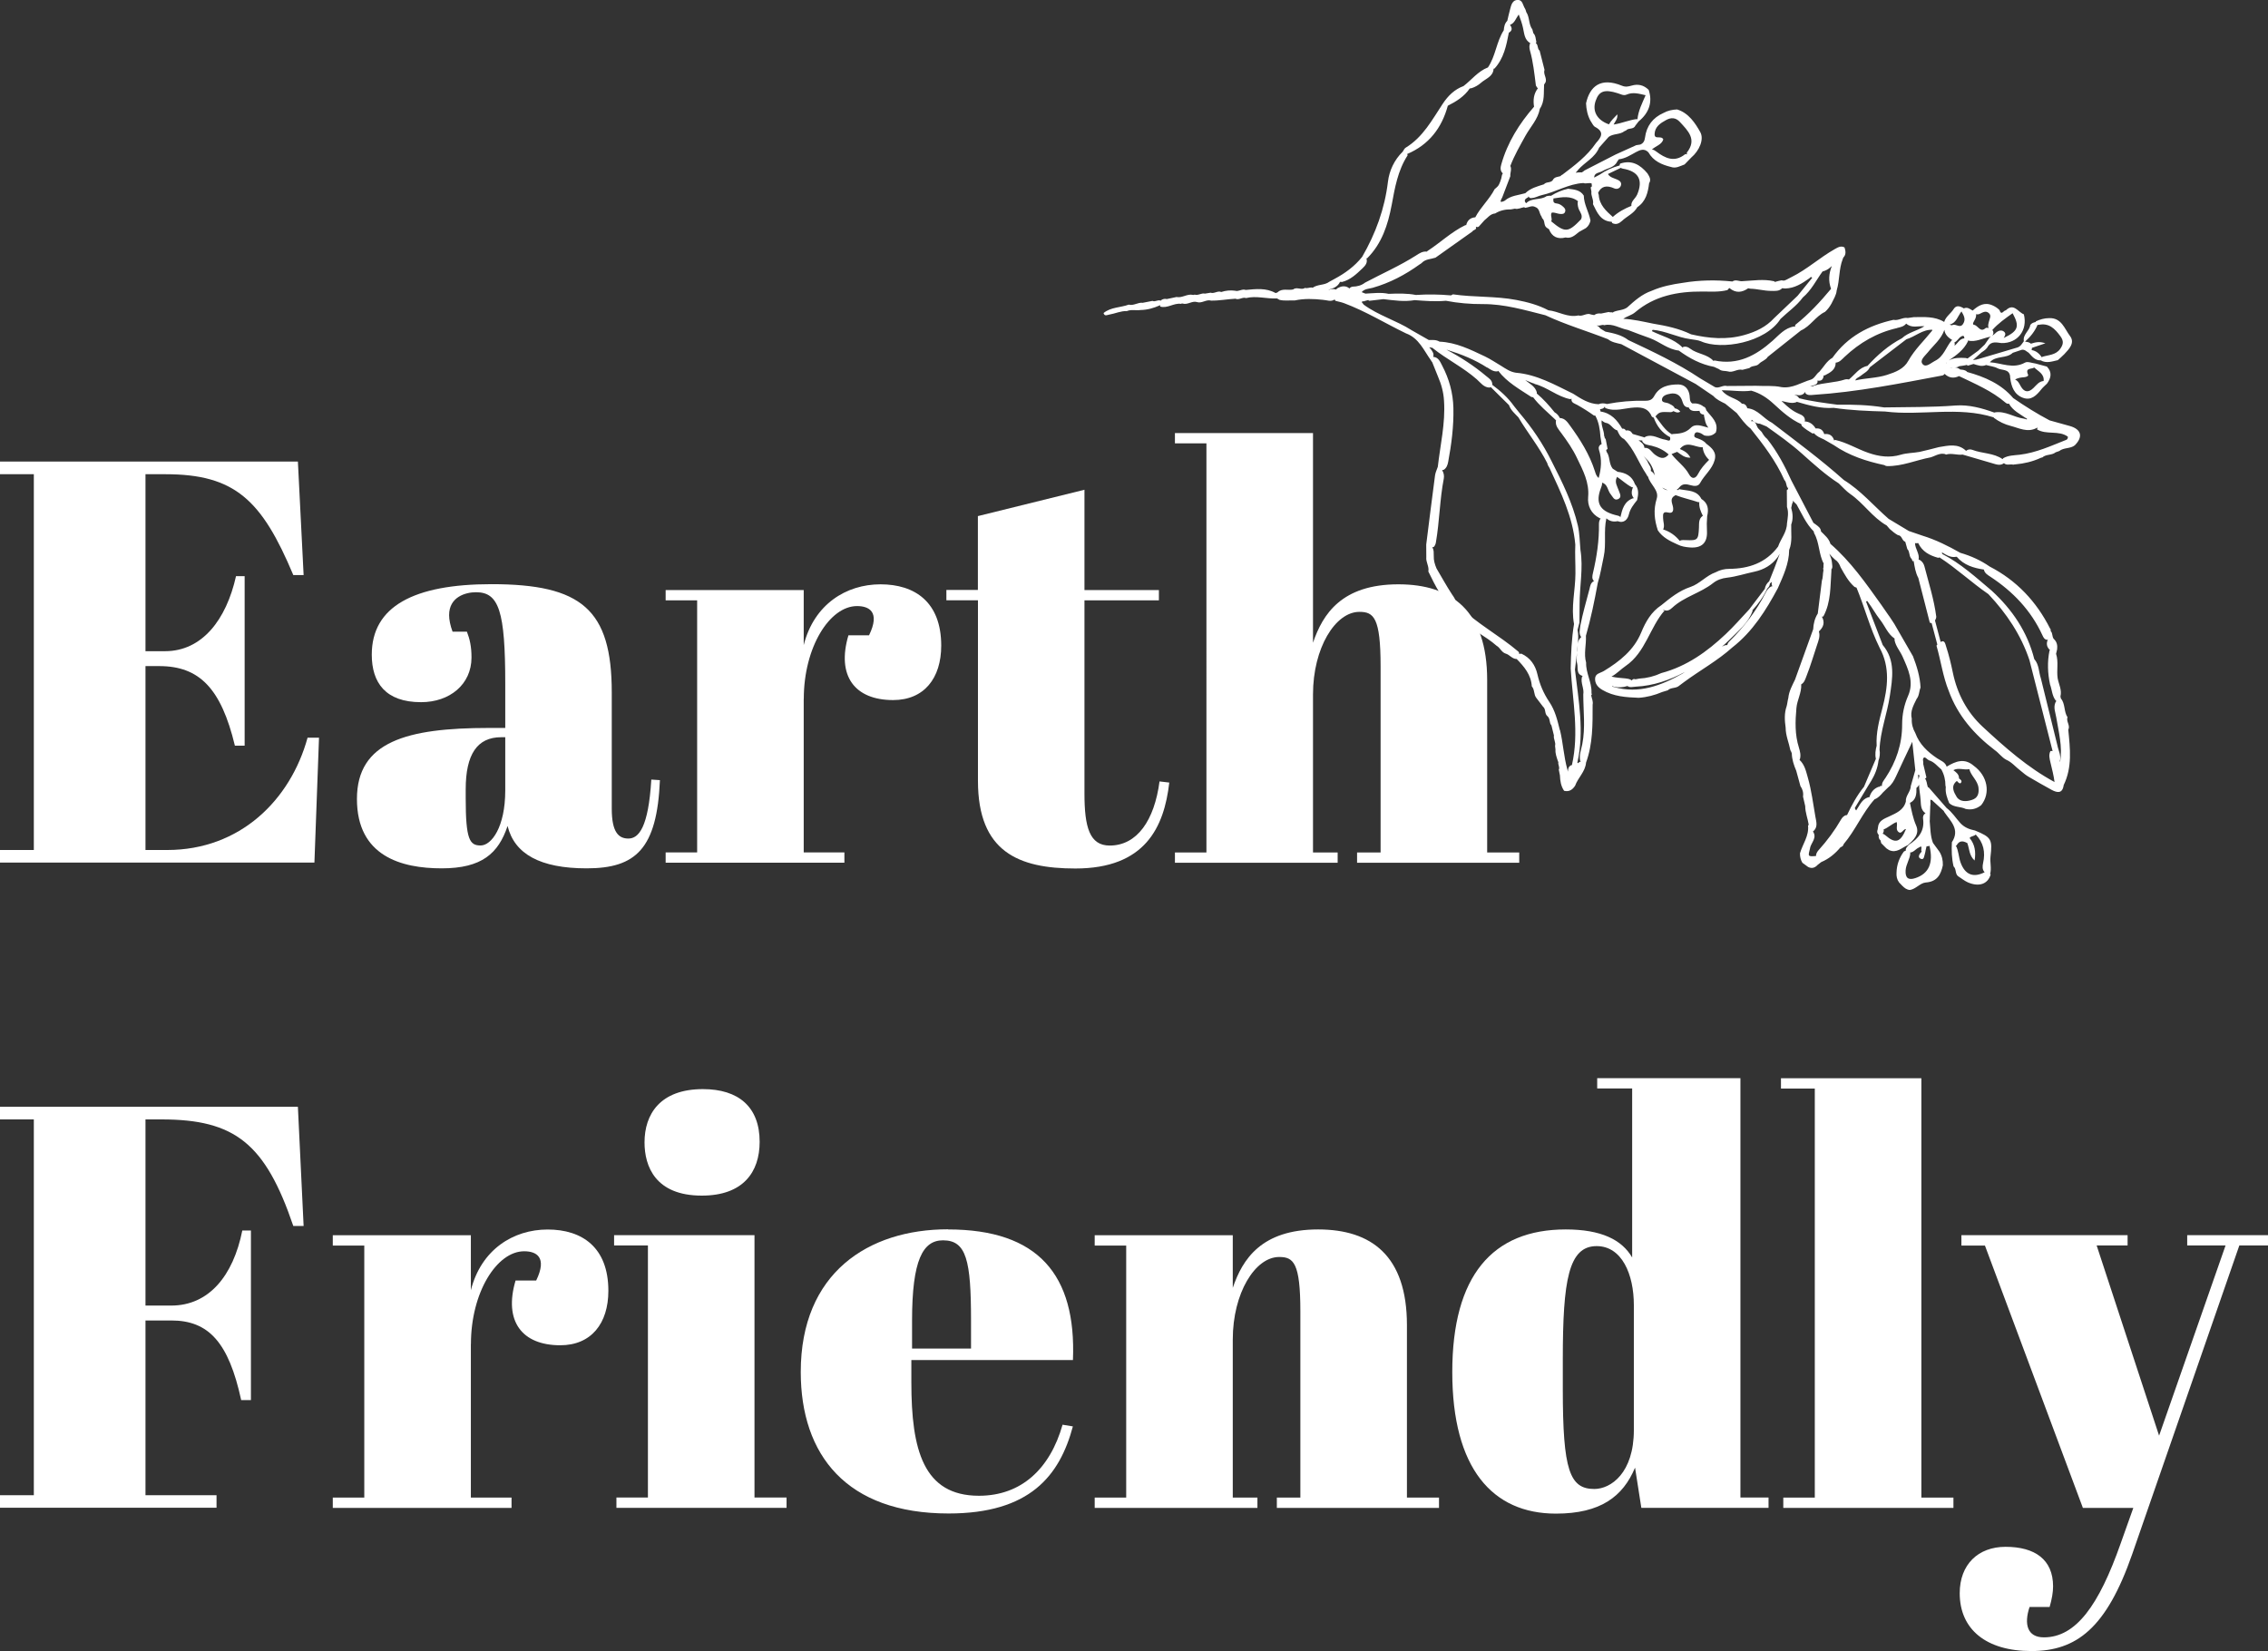
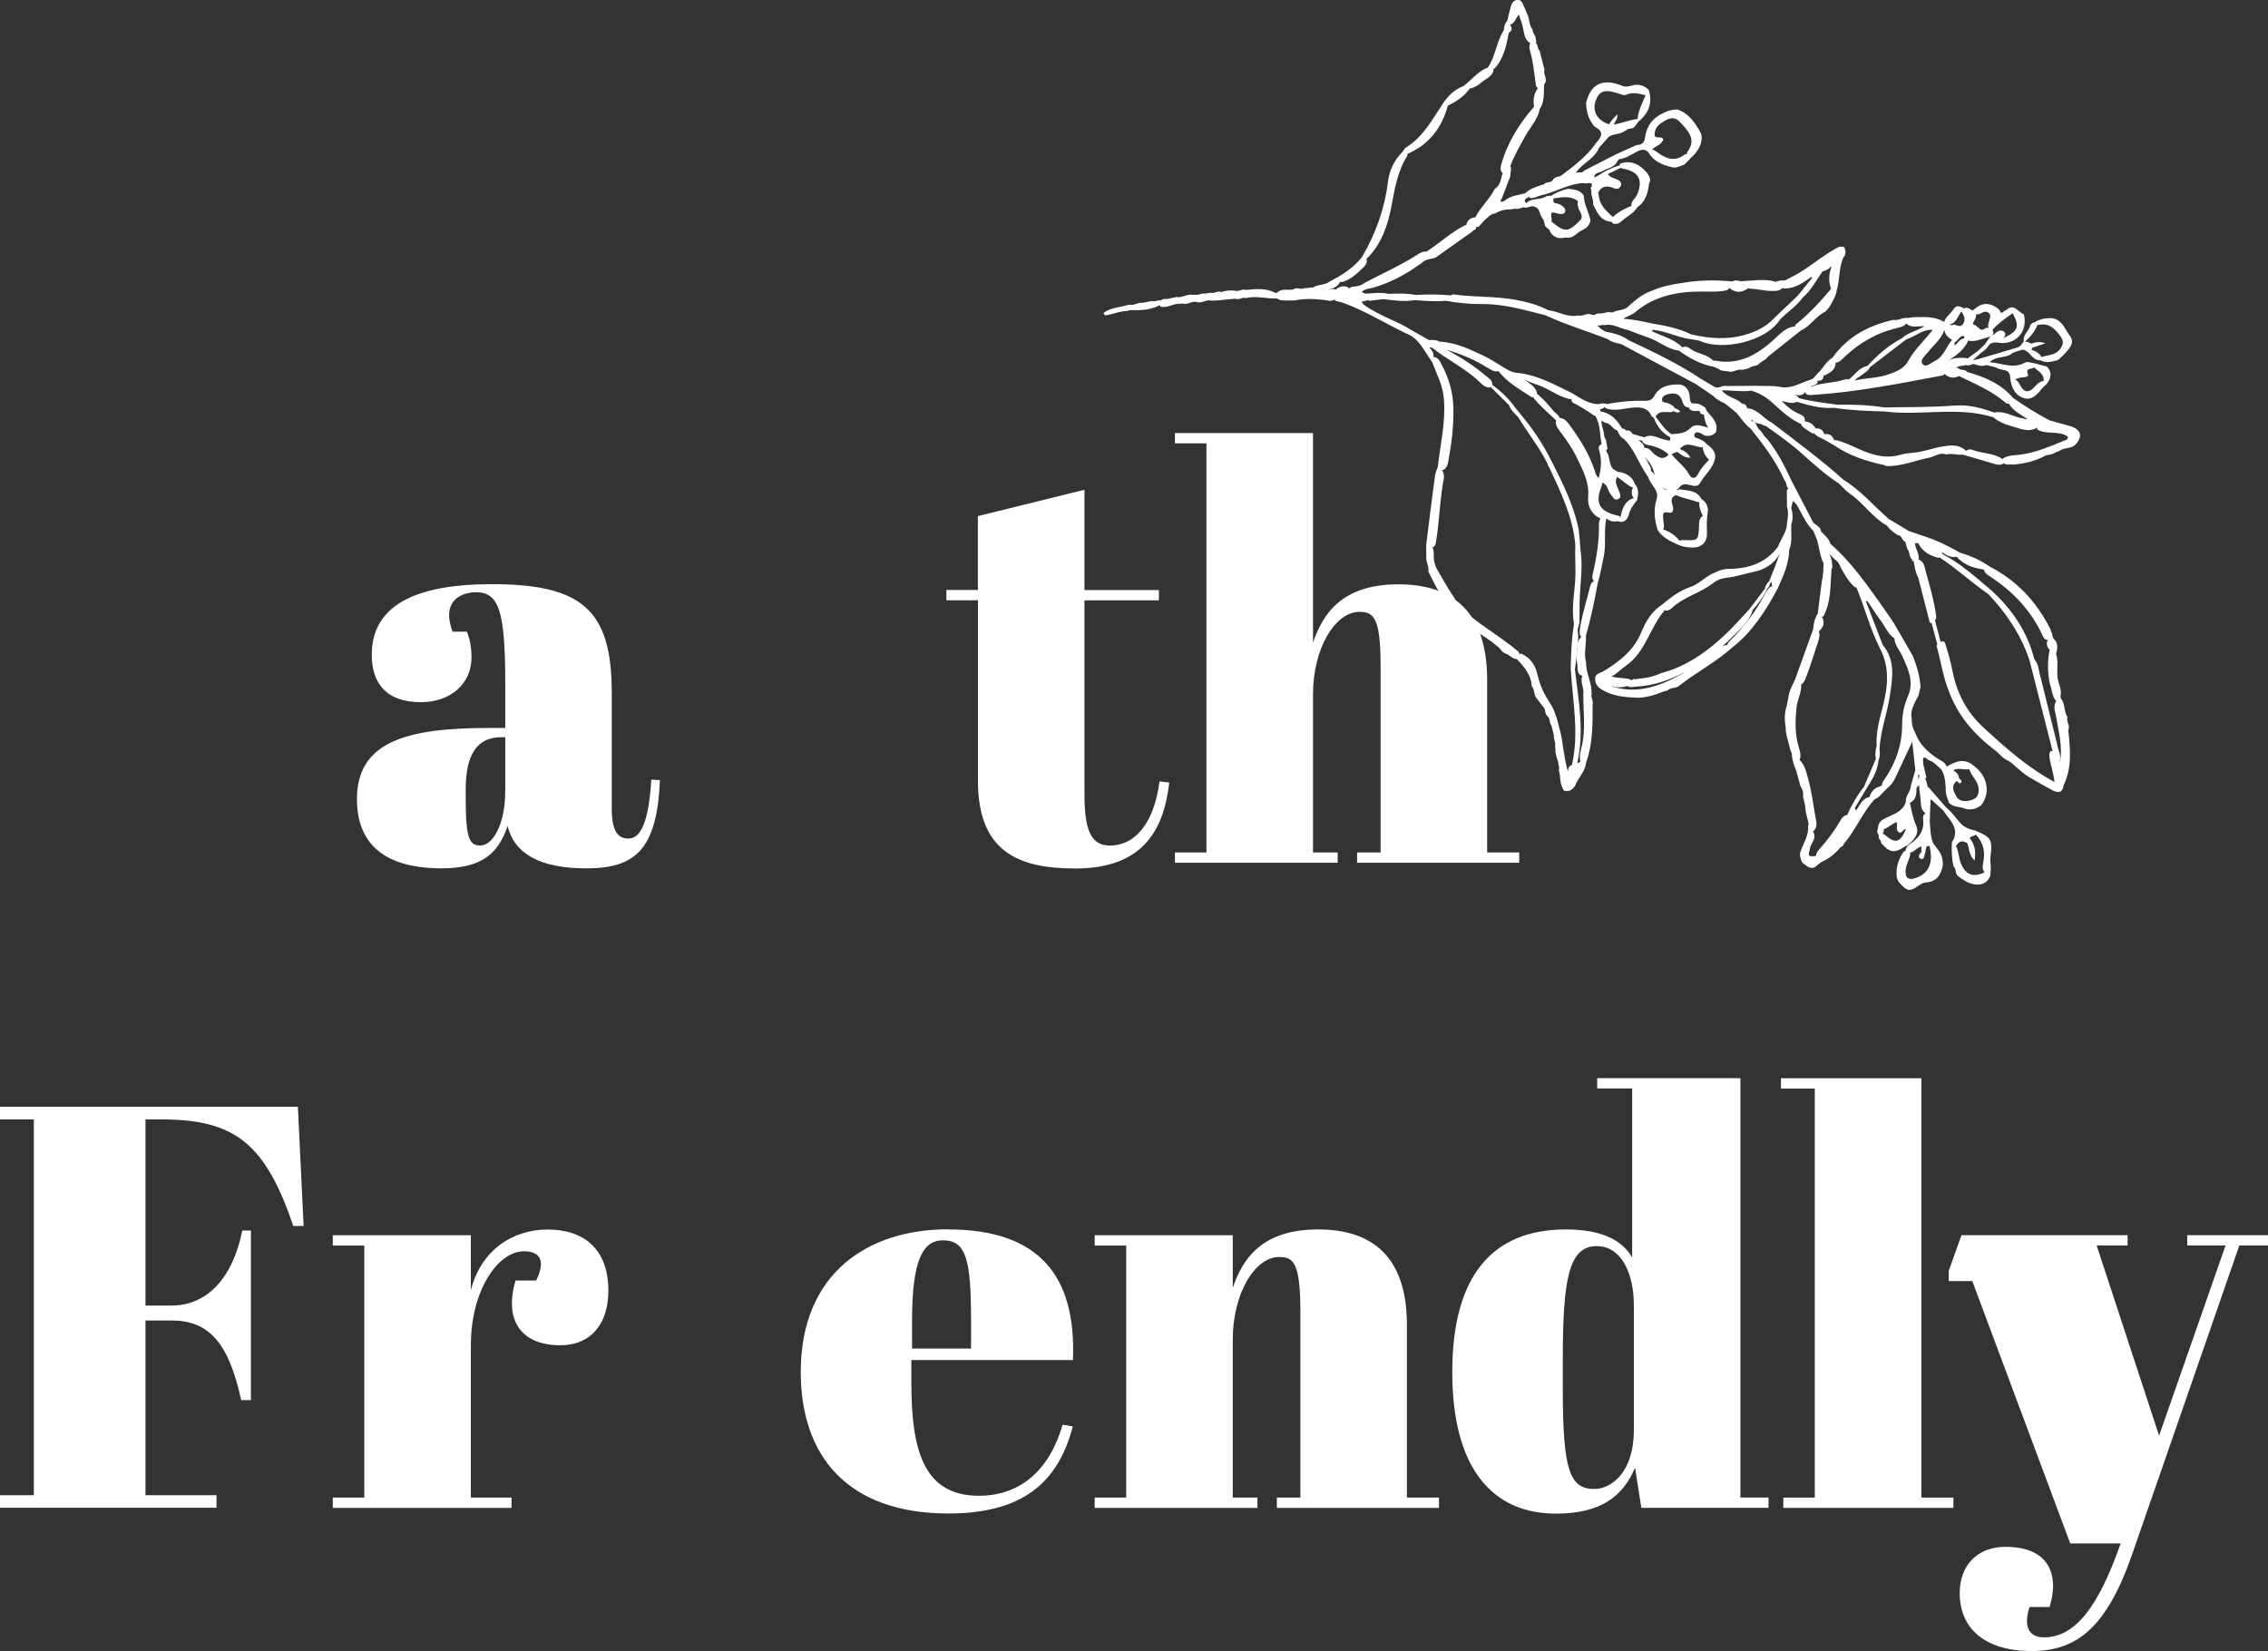
<svg xmlns="http://www.w3.org/2000/svg" id="_レイヤー_2" data-name="レイヤー 2" width="321.13" height="233.79" viewBox="0 0 321.13 233.79">
  <rect x="0" y="0" width="321.13" height="233.79" fill="#333333" stroke="none" />
  <defs>
    <style>
      .cls-1 {
        fill: #fff;
      }
    </style>
  </defs>
  <g id="_レイヤー_1-2" data-name="レイヤー 1">
    <g>
      <g>
-         <path class="cls-1" d="M42.18,65.37l.81,16.06h-1.46c-4.46-10.63-8.27-14.28-18.09-14.28h-2.84v25.06h2.76c5.27,0,8.68-4.46,10.06-10.63h1.22v24.01h-1.38c-1.95-8.11-5.03-11.27-10.71-11.27h-1.95v26.04h3.08c10.3,0,17.44-7.06,19.87-15.9h1.62l-.65,17.68H0v-1.78H4.79v-53.21H0v-1.79H42.18Z" />
        <path class="cls-1" d="M71.54,103.09v-6.25c0-10.3-.89-12.98-4.14-12.98-1.46,0-3.81,.65-3.81,3.24,0,.65,.16,1.46,.49,2.35h2.03c.41,1.05,.65,2.11,.65,3.65,0,3.81-3.08,6.33-7.14,6.33-5.03,0-6.98-2.76-6.98-6.73,0-6.81,5.92-9.98,16.95-9.98,12.74,0,17.03,3.57,17.03,15.33v16.47c0,3.33,.97,4.22,2.35,4.22,1.46,0,2.84-1.54,3.25-8.35l1.22,.08c-.41,9.73-3.41,12.49-10.38,12.49-6.57,0-10.22-2.03-11.19-6-1.3,3.89-3.65,6-9.33,6s-12-1.7-12-9.82,7.06-10.06,18.66-10.06h2.35Zm0,8.84v-7.54h-.57c-3.41,0-5.03,2.43-5.03,7.38v1.3c0,5.84,.57,6.65,2.11,6.65s3.49-2.6,3.49-7.79Z" />
-         <path class="cls-1" d="M113.8,98.96v21.74h5.76v1.46h-25.31v-1.46h4.46v-35.69h-4.46v-1.46h19.55v7.79c1.46-5.76,6-8.6,10.87-8.6s8.6,2.51,8.6,8.68c0,4.62-2.43,7.71-6.81,7.71-5.43,0-8.03-3.41-6.33-9.17h2.92c1.62-3.33,0-4.14-1.7-4.14-3.89,0-7.54,5.84-7.54,13.14Z" />
        <path class="cls-1" d="M138.46,85h-4.46v-1.46h4.46v-10.46l15.09-3.73v14.2h10.54v1.46h-10.54v27.34c0,4.79,.73,7.38,3.57,7.38,3.89,0,6.33-3.57,7.06-9.08l1.38,.16c-.73,6.33-3.41,12.17-13.3,12.17-8.03,0-13.79-2.35-13.79-12.41v-25.55Z" />
        <path class="cls-1" d="M185.91,61.32v29.69c1.38-4.06,4.06-8.27,12.09-8.27,7.54,0,12.57,3.73,12.57,13.55v24.42h4.54v1.46h-22.96v-1.46h3.33v-26.36c0-6.9-.97-7.71-3-7.71-3.41,0-6.57,5.11-6.57,11.68v22.39h3.49v1.46h-23.04v-1.46h4.46V62.78h-4.46v-1.46h19.55Z" />
        <path class="cls-1" d="M42.18,156.73l.81,16.87h-1.46c-3.97-11.68-8.27-15.09-18.66-15.09h-2.27v26.36h3.65c5.27,0,8.76-4.14,10.06-10.63h1.22v24.01h-1.38c-1.78-8.19-4.62-11.27-9.9-11.27h-3.65v24.74h10.06v1.78H0v-1.78H4.79v-53.21H0v-1.79H42.18Z" />
        <path class="cls-1" d="M66.67,190.32v21.74h5.76v1.46h-25.31v-1.46h4.46v-35.69h-4.46v-1.46h19.55v7.79c1.46-5.76,6-8.6,10.87-8.6s8.6,2.51,8.6,8.68c0,4.62-2.43,7.71-6.81,7.71-5.43,0-8.03-3.41-6.33-9.17h2.92c1.62-3.33,0-4.14-1.7-4.14-3.89,0-7.54,5.84-7.54,13.14Z" />
-         <path class="cls-1" d="M106.83,174.9v37.15h4.54v1.46h-24.09v-1.46h4.46v-35.69h-4.79v-1.46h19.87Zm-7.3-20.68c5.03,0,8.03,2.51,8.03,7.46,0,4.3-2.35,7.62-8.19,7.62-6.57,0-8.11-4.14-8.11-7.54,0-3.97,2.19-7.54,8.27-7.54Z" />
        <path class="cls-1" d="M134.24,174.09c12.74,0,18.17,6.41,17.68,18.49h-22.88v3.16c0,9.57,1.7,16.06,9.57,16.06,6,0,10.06-3.81,11.84-10.06l1.46,.24c-1.87,6.98-6.08,12.33-17.6,12.33-14.44,0-20.93-8.27-20.93-20.04,0-14.03,9.57-20.2,20.85-20.2Zm3.25,16.87v-3.97c0-8.52-.65-11.36-3.97-11.36-2.84,0-4.38,2.76-4.38,11.36v3.97h8.36Z" />
        <path class="cls-1" d="M174.55,174.9v7.46c1.38-4.06,4.06-8.27,12.09-8.27,7.54,0,12.57,3.73,12.57,13.55v24.42h4.54v1.46h-22.96v-1.46h3.33v-26.36c0-6.9-.97-7.71-3-7.71-3.41,0-6.57,5.11-6.57,11.68v22.39h3.49v1.46h-23.04v-1.46h4.46v-35.69h-4.46v-1.46h19.55Z" />
        <path class="cls-1" d="M231.5,207.84c-1.7,4.06-4.87,6.49-11.19,6.49-9,0-14.68-6.41-14.68-20.04s5.68-20.2,16.06-20.2c5.03,0,7.95,1.46,9.41,3.97v-23.93h-4.95v-1.46h20.28v59.38h3.98v1.46h-18.01l-.89-5.68Zm-.16-5.35v-17.68c0-4.38-1.7-8.36-5.27-8.36-3.97,0-4.79,4.79-4.79,16.06v4.22c0,11.44,.97,14.11,4.46,14.11,2.35,0,5.6-2.27,5.6-8.35Z" />
        <path class="cls-1" d="M272.05,152.68v59.38h4.54v1.46h-24.09v-1.46h4.46v-57.92h-4.79v-1.46h19.87Z" />
-         <path class="cls-1" d="M277.73,174.9h23.52v1.46h-4.38l8.84,26.93,9.41-26.93h-5.43v-1.46h11.44v1.46h-4.06l-15.17,43.72c-3.65,10.46-7.87,13.71-14.28,13.71s-10.14-3.08-10.14-8.19c0-4.06,2.6-6.57,6.49-6.57,4.14,0,6.73,1.79,6.73,5.6,0,.81-.16,1.78-.49,2.92h-2.84c-.81,2.43-.33,4.3,2.03,4.3,4.54,0,7.79-4.54,10.87-13.3l1.79-5.03h-7.14l-13.87-37.15h-3.33v-1.46Z" />
+         <path class="cls-1" d="M277.73,174.9h23.52v1.46h-4.38l8.84,26.93,9.41-26.93h-5.43v-1.46h11.44v1.46h-4.06l-15.17,43.72c-3.65,10.46-7.87,13.71-14.28,13.71s-10.14-3.08-10.14-8.19c0-4.06,2.6-6.57,6.49-6.57,4.14,0,6.73,1.79,6.73,5.6,0,.81-.16,1.78-.49,2.92h-2.84c-.81,2.43-.33,4.3,2.03,4.3,4.54,0,7.79-4.54,10.87-13.3h-7.14l-13.87-37.15h-3.33v-1.46Z" />
      </g>
      <g>
        <path class="cls-1" d="M271.92,97.34s0,0,0,.01c0,0,0,0,0,0v-.02Z" />
        <path class="cls-1" d="M281.78,123.78c.24-.83-.04-1.67,.06-2.49,.28-2.43,.13-2.73-2.19-3.69h0c-.8-.15-1.53-.45-2.08-1.05-.65-.71-1.16-1.55-1.95-2.14-.83-.96-1.67-1.91-2.5-2.87-.05-.07-.1-.09-.16-.07,0-.02,0-.04-.01-.07-.14-.39-.11-.84-.4-1.17,0,0,0,0,0,0,.01,0,.02,0,.03,0,.08,0,.14-.06,.18-.16-.15-.63-.3-1.27-.45-1.9,.07-.31-.18-.73,.12-.9,.18-.1,.44,.27,.69,.39,.75,.22,1.2,.84,1.76,1.3,.4,.72,.58,1.49,.58,2.31l.04,.11v.12c-.07,.79,.2,1.51,.49,2.22,.65,.63,1.59,.46,2.34,.83,.82,.17,1.55-.02,2.19-.54,1.36-1.7,.9-4.16-1.05-5.57-1.32-1.15-2.58-.64-3.84,.12h0c-.21-.67-.86-.85-1.36-1.19-1.36-.91-2.5-1.99-3.08-3.57-.36-.63-.54-1.3-.5-2.03-.26-1.06,.26-1.92,.69-2.81,.38-.46,.33-1.08,.55-1.6-.07-1.55-.52-3-1.07-4.43-.74-1.28-1.48-2.57-2.22-3.85h0c-.14-.24-.28-.49-.42-.73-.3-.43-.56-.89-.88-1.31-.32-.47-.64-.93-.97-1.4-2.18-3.06-4.34-6.14-7.2-8.63h0c-.21-.76-.81-1.22-1.33-1.75-.03-.5-.41-.74-.76-1h0c-.11-.08-.21-.15-.32-.23h0c-1.04-1.99-2.07-3.98-3.11-5.97t0,0c-.94-2.09-2.01-4.1-3.43-5.9-.34-.27-.57-.62-.78-.99-.15-.16-.31-.31-.46-.47-.34-.36-.3-1.17-1.03-1.05,.03-.07,.07-.14,.08-.21,.33,.28,.66,.56,1.15,.56,.32,.13,.63,.26,.95,.39h0s0,0,0,0c1.71,1.22,3.42,2.42,4.99,3.83,1.67,1.49,3.33,3.01,5.23,4.23h0s0,0,0,0c.54,.51,1.03,1.09,1.64,1.51,1.88,1.3,3.14,3.32,5.15,4.45h0c.14,.16,.28,.32,.42,.49,.37,.33,.74,.64,1.17,.88,.61,.03,.54,.79,1.04,.94,.1,.34,.19,.69,.29,1.03,.39,.38,.2,1.01,.6,1.39,.05,.06,.08,.13,.09,.21,.01,.05,.04,.08,.08,.11,.04,.03,.08,0,.12-.04,.15,.82,.25,1.66,.67,2.42,.54,2.11,1.08,4.21,1.62,6.32,.09,.06,.17,.08,.26,.07,.26,.99,.52,1.98,.79,2.97,.01,0,.02,.02,.03,.03-.04,.05-.08,.11-.13,.2,.62,2.13,.9,4.35,1.74,6.42,1.27,3.49,3.61,6.15,6.51,8.37,.58,.4,.98,1.02,1.62,1.36,.82,.35,1.36,1.06,2.05,1.57,.38,.31,.74,.63,1.17,.87,1.06,.61,2.11,1.24,3.2,1.82,.78,.42,1.55,.59,1.72-.67,1.23-2.53,.91-5.18,.65-7.83,.32-.62-.33-1.17-.11-1.78-.54-.81-.29-1.89-.94-2.66-.02-.09-.04-.18-.06-.28,.23-.91-.23-1.71-.39-2.55h0s0,0,0,0c-.18-1.16,.15-2.34-.23-3.49l.15-.63c.06-.51-.01-.98-.37-1.37-.4-.3-.2-.91-.55-1.23,0,0,0-.01,0-.02,.04-.13,0-.25-.09-.35-1.93-3.81-4.72-6.78-8.53-8.75h0s0,0,0,0c-1.28-.89-2.68-1.52-4.17-1.95h0c-1.71-.97-3.47-1.85-5.36-2.43-.64-.22-1.29-.44-1.93-.66h0c-.95-.57-1.91-1.15-2.86-1.72h0c-2.11-1.84-3.93-4.01-6.34-5.5h0c-3.24-2.89-6.72-5.46-10.17-8.1-1.22-.6-2-1.93-3.49-2.06-.13-.37-.32-.66-.77-.64h0c-.73-.84-2.04-.82-2.86-1.91,1.52,0,2.86,.25,4.19,.06,1.24,.35,2.25,1.02,3.21,1.91,1.16,1.07,2.36,2.16,3.85,2.82l.05,.12,.03,.13c.46,.44,.99,.76,1.53,1.09,.07-.02,.14-.04,.21-.04,.36,.43,.87,.64,1.37,.86,.47,.27,.94,.54,1.41,.81h0s0,0,0,0c2.18,1.5,4.63,2.3,7.18,2.84,.11,.08,.21,.13,.37,.14,2.16,.04,4.12-.85,6.19-1.24,.4-.12,.77-.33,1.17-.44h.02c.13-.04,.27-.06,.41-.07,.2,.01,.39,0,.57,.12,.78-.25,1.57,.11,2.35,0,1.39,.41,2.78,.82,4.17,1.22,.56,.16,1.13,.41,1.68,0,.38,.36,.89,.09,1.33,.21,.09-.03,.17-.04,.26-.04,1.25-.11,2.45-.39,3.59-.91,.08-.04,.16-.07,.25-.07,.53-.49,1.34-.28,1.89-.73,.17-.06,.34-.12,.51-.18,.64-.52,1.56-.3,2.2-.81,1.21-1.21,.93-2.28-.72-2.74-.95-.26-1.89-.52-2.84-.79-1.79-.94-3.49-2.01-5.16-3.16-1.72-2.02-4.03-3-6.5-3.69-.26-.3-.63-.32-.99-.35-.23-.18-.48-.29-.77-.3,.22,0,.43-.04,.6-.17,.37-.06,.75-.09,1.11-.19,.03,.04,.07,.08,.1,.12l.83-.25h0c.58,.18,1.16,.42,1.78,.15,.54,.15,1.14,.2,1.62,.46,.61,.33,1.62,.05,1.78,1.1,0,.09,0,.19,.02,.28,.15,1.22,.56,2.34,1.8,2.8,1.19,.44,1.94-.37,2.62-1.22,.23-.29,.53-.53,.79-.79,.59-.81,.74-1.62-.02-2.41-.53-.14-1.06-.29-1.59-.43h0c-.51-.06-1.15-.34-1.51-.13-1.7,.94-3.32,.05-4.97-.05h0c.85-.99,2.33-.47,3.24-1.34,0,0,0,0,0,0,.43-.14,.86-.29,1.29-.43,.42-.06,.66,.25,.97,.43,.47,.51,.89,1.1,1.7,1.07h0c.81,.46,1.61,.15,2.42-.03,.31-.28,.63-.55,.92-.85,.69-.73,1.53-1.61,.81-2.56-.77-1.01-1.2-2.6-2.94-2.54-.68,0-1.32,.18-1.93,.47l.04,.07c-.32,.07-.64,.15-.81,.47-.12,.82-1.08,1.31-.9,2.26,.03,0,.06,.02,.1,.02-.02,0-.03,0-.05,0,0,0-.05-.02-.05-.02-.26,.34-.46,.75-.92,.89,0,0,0,0,0,0,0,0,0,0,0,0-1.65,.49-3.31,.98-4.96,1.47-.18,.05-.36,.1-.55,.16,0,0,0,0,0,0,0,0,0,0,0,0-.09,.02-.19,.04-.28,.07,0,.04-.03,.07-.06,.1,.02-.03,.04-.07,.06-.1-.17,.03-.34,.06-.5,.08h0c.4-.36,.8-.72,1.21-1.08,0,0,0,0,0,0,.35-.24,.72-.46,.92-.87h0c.49-.75,1.21-.54,1.9-.46h0c2.28,.07,3.75-1.81,3.18-4.07-.83-.31-1.42-1.67-2.56-.56h0c-.29-.03-.62,.81-.89-.04-.28-.29-.61-.5-.97-.66-1.14-.52-2.01,0-2.83,.73h0c-.39-.22-.75-.55-1.25-.31h0c-.5-.31-1.06-.52-1.44,.09-.4,.65-1.12,1.06-1.34,1.83,0,0,0,0,0,0h0c-1.34-.82-2.84-.69-4.31-.68-.28,.04-.56,.08-.85,.12-.7-.13-1.32,.42-2.02,.26-3.51,.78-6.51,2.37-8.64,5.37-.83,.47-1.25,1.32-1.86,1.99-.46,.3-.63,.92-1.2,1.11h0c-1.37,.4-2.62,1.28-4.16,1.06-1.19-.26-2.41-.12-3.61-.19h0c-1.37,.01-2.73,.02-4.1,.03-.59-.17-1.12,.38-1.71,.16-.7-.41-1.4-.83-2.09-1.24h0c-3.21-2.15-6.69-3.78-10.17-5.42h0c-.96-.74-2.11-.97-3.25-1.2-.24-.14-.47-.29-.71-.43-.13-.16-.25-.34-.47-.4,0,0,0,0,0,0,.02-.02,.03-.05,.05-.07,0,.01,.01,.02,.02,.03,.32,.1,.62-.18,.95-.04,1.21-.29,2.21,.47,3.33,.67h0c1.04,.42,2.1,.78,3.15,1.17,1.39,.52,2.54,1.59,4.07,1.75,1.51,1.1,3.13,1.97,4.99,2.31h0c.23,.11,.46,.21,.7,.32,.37,.32,.84,.22,1.27,.32h-.02c.72,.24,1.35-.4,2.07-.22,.33-.08,.66-.16,.99-.25,.37-.4,1.02-.19,1.38-.62,.36-.37,.93-.49,1.22-.97,1.56-1.24,3.12-2.49,4.69-3.73,1.36-.6,2.08-2.01,3.42-2.64,.38-.34,.67-.74,.91-1.17,.28-.61,.68-1.17,.74-1.87,.44-1.44,.29-3,.85-4.42,.03-.07,.06-.14,.08-.22,.43-.43,.34-.93,.18-1.44-.53-.29-.95,0-1.39,.24-2.11,1.19-3.91,2.86-6.09,3.94h0s0,0,0,0c-.26,.14-.53,.27-.79,.41-.1,.04-.19,.08-.29,.11-.13-.02-.27-.03-.39-.04-.31,.06-.62,.14-.93,.23-.02-.06-.05-.1-.13-.11-1.46-.33-2.92-.08-4.38-.01-.49,.09-1.01-.3-1.49,.05t0,0c-2.35-.24-4.68-.2-7.01,.19-1.52,.21-3.01,.51-4.42,1.13-1.37,.47-2.42,1.41-3.47,2.36-.57,.41-1.29,.36-1.9,.62-.05,.03-.09,.07-.13,.1-.18-.08-.4,.01-.58-.08-.36,.07-.72,.15-1.08,.22-.36-.05-.69,0-.98,.22-.16-.03-.33-.05-.48-.09h.03c-.62-.27-1.18,.33-1.79,.14-1.52,.34-2.81-.59-4.24-.73-1.42-.75-2.95-1.16-4.52-1.46-2.97-.57-6.02-.36-9-.8-.09,.05-.18,.1-.27,.15-1.66-.15-3.31-.17-4.97-.06h0c-1.28-.25-2.57-.21-3.86-.16-1.09-.24-2.19-.08-3.29-.03h0c-.18-.07-.35-.14-.53-.21,0,0,0,0,0,0,.4-.48,1.01-.47,1.54-.61,2.44-.69,4.63-1.85,6.67-3.32,.11-.05,.21-.13,.31-.22h0s0,0,0,0c.52-.55,1.28-.51,1.93-.73,1.74-1.24,3.48-2.47,5.23-3.71,.1-.25,.7-.23,.48-.65,.03,0,.06,0,.08,0,.19,.07,.33,.01,.44-.15,.23-.26,.47-.52,.7-.78,.48-.37,.84-.92,1.52-.97,.69-.43,1.45-.59,2.26-.58,.18-.03,.35-.06,.53-.1,.47,.12,.88-.14,1.32-.21,0,0,0,0,.02,0,.02,.06,.07,.09,.16,.09,.47-.06,.91-.38,1.4-.11,.63,.22,.54,.91,.87,1.33,.03,.09,.07,.18,.1,.26,.44,.34,.18,1,.63,1.33,.11,.07,.22,.15,.33,.22h0c.43,1.09,1.23,1.45,2.35,1.17,.81,.19,1.33-.32,1.88-.77,.33-.19,.67-.37,1-.56,.35-.27,.55-.63,.65-1.06-.22-1.21-.93-2.28-.95-3.54h0c-.52-.83-1.39-.86-2.22-.97-.87,.19-1.67,.53-2.42,1-.2-.03-.42,0-.63,.05-.87,.61-2.09,.18-2.89,1-.34-.34-.22-.6,.26-.82,.03-.01,.04-.08,.05-.12,0,0,0-.02,.01-.03,.11,.17,.24,.31,.52,.23,.48-.03,.89-.3,1.35-.4,2.01-.44,3.81-1.61,5.91-1.72h0c.38,.15,.79-.09,1.17,.06,.01,.14,.02,.28,.04,.42-.06,.03-.12,.08-.17,.15,.03,.2,.07,.39,.1,.59-.09,.61,.36,1.16,.22,1.77,.58,1.16,1.06,2.42,2.66,2.5,.03,.06,.05,.12,.06,.18,.54,.27,.97,.07,1.37-.29,.71-.68,1.69-1.05,2.19-1.96,0,0,0,0,0,0,1.21-.81,1.51-2.07,1.67-3.39,.34-.53,.02-.96-.23-1.39-1.02-1.22-2.21-1.95-3.87-1.39-.05,.08-.07,.17-.07,.26-1.02,.28-1.97,.7-2.84,1.31,0,0,0,0,0,0-.26,.14-.51,.27-.77,.41,0-.72,.77-.67,1.19-.93,.7-.43,1.65-.46,2.07-1.33,.08-.11,.15-.22,.23-.33h0c.91-.1,1.66-.6,2.43-1.02,.61-.33,1.19-.55,1.76,.03,0,0,0,0,0,0h0c.7,1.24,1.88,1.75,3.18,2.07,.72,.26,1.31-.13,1.94-.35,.31-.32,.63-.64,.94-.97h0s0,0,0,0c1.15-.97,1.86-2.6,1.28-3.62-.69-1.23-1.64-2.71-3.28-3.2-.67,.03-1.31,.16-1.91,.49-1.53,.68-2.42,1.85-2.63,3.5-.06,.47-.23,.79-.66,.98-.19,.03-.39,.06-.58,.09-.97,.44-1.95,.88-2.92,1.32h0c-1.46,.75-2.92,1.5-4.39,2.25-.12,.11-.26,.2-.4,.29-.17-.04-.34,.02-.51,0-.12,0-.23,.03-.34,.05,.06-.17,.24-.24,.31-.4,.95-1.1,2.4-1.72,2.99-3.16h0c.45-.51,.9-1.01,1.35-1.52,.66-.49,1.57-.3,2.22-.8,.07-.05,.14-.08,.22-.09,.34-.44,1.07-.11,1.34-.7,.15-.2,.31-.4,.46-.6h0c1.51-1.22,2-2.77,1.43-4.47,0,0,0,0,0,0,0,0,0,0,0,0-.69-.68-1.5-.88-2.43-.6-.45,.13-.86,.22-1.36,.01-3.01-1.24-4.55,.09-5.08,2.49,.04,.87,.21,1.71,.63,2.48,.22,.3,.37,.72,.66,.87,1.35,.71,.86,1.47,.13,2.26,0,0,0,0,0,0-1.27,1.87-3.04,3.19-4.81,4.53,0,0,0,0-.01,0-.06-.02-.15,.09-.21,.17-.4,.13-.88,.1-1.1,.57-.31,.43-.93,.19-1.25,.59-.94,.3-1.9,.54-2.64,1.26-.99,.29-2.08,.33-2.91,1.06-.19,.12-.58,.23-.58,.12-.01-.27,.24-.52,.31-.81,.35-.93,.7-1.85,1.06-2.78h0s0,0,0,0c-.05-.48,.24-.97,0-1.45,.57-1.5,1.37-2.87,2.14-4.27,.7-1.26,1.77-2.34,2.04-3.83h0c.72-1.05,.52-2.26,.6-3.42,.07-.12,.15-.23,.22-.35,.19-.6-.37-1.14-.16-1.74-.23-.9-.46-1.8-.69-2.71-.36-.27-.17-.82-.55-1.08,.03-.03,.06-.08,.09-.13-.11-.43-.08-.92-.43-1.27-.05-.18-.1-.35-.14-.53-.55-.72-.36-1.7-.86-2.45-.06-.18-.1-.38-.2-.53-.29-.44-.31-1.21-1.01-1.2-.76,.01-.92,.71-1.08,1.31-.15,.55-.27,1.1-.4,1.65h0c-.37,.37-.46,.84-.5,1.34h0c-1.05,1.63-1.15,3.66-2.24,5.26-1.41,.54-2.31,1.76-3.46,2.64-1.28,.47-2.19,1.38-2.93,2.49h0c-1.51,2.28-2.8,4.74-5.25,6.23-.19,.11-.29,.37-.43,.57h0c-1.2,1.17-1.9,2.7-2.09,4.26-.46,3.83-1.74,7.33-3.65,10.63-1.06,1.34-2.41,2.32-3.9,3.12h0c-.25,.14-.5,.28-.75,.41-.69,.53-1.66,.33-2.36,.85-.05-.02-.1-.02-.15-.04-.31-.01-.61,.16-.93,.06-.52,.36-1.16-.2-1.68,.22-.73,.17-1.57-.22-2.22,.42-.09,.03-.18,.06-.27,.09-1.35-.76-2.79-.57-4.23-.44-.52-.2-.99,.28-1.51,.11-.66-.09-1.31-.03-1.95,.18-.52-.22-1,.28-1.51,.1-.27,.04-.54,.09-.8,.13-.51-.12-.96,.31-1.47,.14-.07,.05-.15,.06-.23,.04-.81-.19-1.52,.47-2.33,.3-.46,.1-.91,.2-1.37,.29-.31-.08-.59,0-.84,.18,0,.02,0,.04,0,.06-.4-.21-.79,.21-1.19,.02-.46,.09-.92,.18-1.38,.27-.68-.09-1.28,.45-1.98,.26-1.18,.43-2.53,.34-3.57,1.19,.15,.51,.51,.27,.81,.22,.84-.14,1.62-.53,2.5-.5,.63-.26,1.29-.05,1.93-.15,.95-.01,1.85-.27,2.71-.65,.03,0,.06-.02,.09-.03-.01,.05-.02,.11-.03,.19,1.04,.31,1.94-.54,2.96-.38,.06-.05,.13-.07,.21-.05,.71,.24,1.33-.41,2.04-.21h-.02c.71,.25,1.33-.41,2.03-.2h-.02c1.17,.02,2.32-.21,3.48-.27h-.02c.52,.24,.99-.28,1.51-.09,1.46-.36,2.92,.13,4.38,.05,0,0,0,0,0,0,.12,.07,.23,.13,.35,.2,.71,.18,1.44,.05,2.15,.09,1.33-.29,2.67-.24,4.02-.09,.55,.03,1.11,.33,1.65-.06,0,0,0,0,0,0,.01,.09,.05,.16,.14,.21,.4,.11,.82,.18,1.21,.33,3.05,1.14,5.83,2.86,8.75,4.27h0c1.83,.67,2.51,2.4,3.53,3.82,.03,.08,.08,.16,.17,.24h0c.28,.7,.56,1.39,.84,2.09,.47,1.09,.78,2.23,.84,3.42,.21,3.15-.53,6.22-.88,9.32-.13,.4-.33,.79-.39,1.2-.43,3.27-.84,6.54-1.25,9.81h0c0,.59,0,1.19,.01,1.78-.08,.7,.43,1.33,.29,2.04,1.01,2.08,2.05,4.15,3.79,5.75,.2,.43,.51,.77,.86,1.1,1.52,1.43,3.45,2.28,5.01,3.66,.51,.28,.69,.92,1.28,1.11,.57,.15,.92,.77,1.57,.77h0c1.07,1.09,2.04,2.24,2.14,3.87,.43,.47,.25,1.17,.65,1.65,.31,.41,.62,.82,.94,1.23,.43,.34,.19,1,.62,1.34h0c.42,.34,.23,.94,.57,1.31,.12,.47,.23,.95,.35,1.42-.09,.51,.3,.97,.16,1.48,.02,.17,.04,.35,.06,.52-.04,.59,.18,1.12,.35,1.66,.02,.03,.04,.07,.06,.11-.09,.36,.24,.72,.06,1.08l.16,.81c.03,.77,.14,1.52,.59,2.18,.71,.18,1.19-.15,1.56-.72,.41-1.14,1.45-1.99,1.55-3.28,.97-2.66,.93-5.43,.93-8.19,.1-.47-.12-.89-.21-1.34,.05-.02,.09-.06,.1-.14-.04-.08-.06-.16-.05-.24,.05-1.47-.81-2.77-.76-4.24-.36-1.26,.04-2.53-.03-3.8h0c.71-2.46,1.22-4.97,1.68-7.48,.38-1.22,.57-2.48,.84-3.72,.39-1.8-.03-3.64,.38-5.43,.46,.41,1,.53,1.59,.4,.93,.36,1.44-.29,1.59-.95,.2-.83,.68-1.41,1.17-2.03,.18-.79,.29-1.57-.3-2.25h0c-.41-1.16-1.32-1.63-2.46-1.76-.23-.15-.46-.29-.69-.44-.5-.62-.4-1.44-.71-2.12-.09-.11-.14-.23-.19-.36-.01-.06-.02-.12-.03-.17,0,0,0,0,0,0,0,0,0,0,0,0,.07-.05,.14-.1,.2-.15-.09-.45-.17-.9-.26-1.35-.05-.08-.11-.17-.16-.25h0c0-.09-.02-.18-.07-.26,0-.74-.45-1.43-.35-2.18,.16,.14,.34,.27,.55,.34,.74,.07,.99,.91,1.67,1.08,.21,.49,.42,.98,.95,1.22,1.43,1.42,2.05,3.36,3.16,4.99,.04,.12,.12,.24,.24,.35,.29,1.09,1.59,1.92,1.23,3.09-.49,1.58-.34,3.02,.16,4.51h0s0,0,0,0c.68,1,1.7,1.51,2.76,1.98,.55,.29,1.15,.38,1.75,.43,1.68,.14,2.54-.64,2.44-2.34-.04-.7-.03-1.4,.03-2.09,0,0,0,0,0,0,.24-.99,.12-1.85-.82-2.44-.63-1.25-1.89-1.14-2.99-1.35,0-.03-.05-.04-.14-.03-.06,0-.09,.05-.11,.12-.09-.01-.18-.02-.27-.02,.14-.09,.27-.2,.41-.38,.43-.54,.98-.45,1.54-.29,.53,.15,1.11,.22,1.39-.32,.6-1.12,1.69-1.93,2.04-3.2h0c.34-1.15-.4-1.76-1.18-2.35-.3-.39-.74-.57-1.18-.74-.26-.1-.6-.13-.5-.53,.12-.48,.5-.35,.8-.25,.21,.07,.4,.23,.6,.35,.62,.15,1.18,.05,1.64-.43,.44-1.43-.65-2.19-1.35-3.13h0s0,0,0,0c-.07-.22-.11-.45-.38-.51h0c-.47-.39-1.02-.51-1.62-.46h0c-.4-.3-.31-.72-.37-1.14-.12-.87-.66-1.54-1.58-1.55-1.36,0-2.67,.26-3.41,1.61-.31,.57-.67,.71-1.35,.7-1.79-.04-3.59,.12-5.36,.46h0c-.4-.12-.8-.14-1.19,.03,0,0,0,0,0,0h0c-1.39-.05-2.49-.78-3.6-1.49h0c-2.6-1.26-5.12-2.72-8.1-2.97-.79-.11-1.42-.55-2.07-.96h0c-.77-.45-1.52-.97-2.32-1.35-2.05-.97-4.09-1.99-6.42-2.09-.48-.29-1-.24-1.52-.23-.81-.46-1.62-.92-2.42-1.38h0c-2.17-1.39-4.71-2.09-6.8-3.63-.08-.11-.16-.22-.26-.32,.02-.29,.28-.07,.38-.19,.18-.05,.36-.1,.54-.15,.01,.07,.06,.1,.16,.11,.66-.08,1.31-.15,1.97-.23h0c1.47,.17,2.95,.4,4.43,.14,1.47,.11,2.94,.23,4.41,.09h0c1.72,.33,3.47,.48,5.21,.47,3.07-.02,5.96,.85,8.88,1.58,2.87,1.34,5.92,2.24,8.86,3.39,.55,.45,1.24,.54,1.9,.71h0c3.51,1.88,7.01,3.75,10.52,5.63,.83,.57,1.67,1.13,2.5,1.7,.46,.52,1.08,.79,1.68,1.09,.55,.44,1.09,.89,1.64,1.33h0s0,0,0,0c.61,.77,1.15,1.59,1.95,2.19,1.82,2.28,3.59,4.59,4.79,7.29,.31,.3,.24,.76,.45,1.1,.05,0,.08,0,.12,0,0,0,0,.01-.01,.01-.06,.09-.05,.17-.03,.26-.02-.01-.03-.03-.06-.04-.06-.01-.1,.04-.12,.14,0,.78,.01,1.56,.02,2.34,0,0,0,0,0,0h0c.27,.78,.1,1.57,0,2.35h0c-.02,1.24-.88,2.16-1.26,3.27h0s0,0,0,0c-1.73,2.31-4.14,3.13-6.91,3.15-.68,0-1.32,.16-1.92,.48-1.33,.46-2.28,1.65-3.57,2.08-1.62,.54-2.85,1.55-4.12,2.58h0c-1.43,.94-2.22,2.32-2.86,3.87-1.02,2.49-3.06,4.1-5.28,5.45-.51,.31-1.23,.34-1.25,1.09-.02,.7,.37,1.2,1.01,1.58,1.61,.96,3.39,1.06,5.18,1.13,1.15-.08,2.25-.37,3.31-.82,.26-.08,.53-.16,.79-.24,.45-.45,1.18-.23,1.64-.67,.22-.17,.45-.34,.67-.5,2.26-1.67,4.74-3.02,6.84-4.91,2.87-2.24,4.75-5.24,6.44-8.39,.76-1.73,1.58-3.45,1.6-5.41,.48-1.17,.25-2.39,.29-3.59,.29-.79,.23-1.58,0-2.36,.05-.21,.09-.42,.14-.63,.12-.14,.12-.27,.08-.41,.16,.19,.35,.37,.54,.55,.74,1.31,1.33,2.72,2.42,3.81,.02,.09,.05,.18,.07,.27,.76,1.33,.63,2.95,1.35,4.29-.08,.24,.03,.51-.08,.74l.04,.12v.13c-.1,.48-.05,.98-.22,1.45-.19,1.55-.39,3.1-.58,4.64-.43,.68-.61,1.43-.65,2.22-.86,2.38-1.72,4.75-2.57,7.13h0c-.4,.84-.86,1.65-.95,2.6-.11,.39-.13,.79-.24,1.18-.35,1-.28,2.01-.14,3.03,0,1.11,.46,2.12,.67,3.19,.09,.14,.15,.29,.2,.44,.02,.87,.29,1.67,.63,2.47,.2,.72,.39,1.44,.59,2.16,.31,.45,.45,.94,.37,1.49,.1,.45,.21,.9,.31,1.35,0,.92,.37,1.77,.5,2.67-.04,.01-.08,.04-.1,.09,.16,1.46-.76,2.61-1.14,3.92-.01,.48,.09,.93,.34,1.35,.27,.2,.54,.39,.81,.59,.54,.28,.98,.11,1.36-.3,.17-.13,.33-.26,.5-.39h0c1.1-.46,1.98-1.2,2.73-2.1,.22-.07,.4-.2,.45-.45,0,0,0,0,0,0t0,0c1.67-1.96,2.64-4.41,4.37-6.34,.51-.18,.85-.58,1.19-.97,.24-.23,.48-.46,.72-.7h0c.53-.41,.84-.96,1.13-1.58,.76-1.62,1.5-3.25,2.3-4.89,.14,1.34,.28,2.68,.43,4.01h0s0,0,0,0c-.21,.75-.42,1.5-.64,2.25h0c-.01,.8-.77,1.37-.7,2.2h0c-.32,1.23-1.36,1.63-2.37,2.11-.69,.32-1.51,.6-1.58,1.57-.02,.09-.03,.18-.04,.27-.13,.31-.06,.56,.16,.79,0,0,0,0,0,0-.06,.21,0,.41,.09,.6,.05,.05,.1,.1,.15,.15l.1,.4c.25,.24,.5,.49,.74,.74h0c.12,.08,.25,.16,.37,.24,1.07,.49,1.8-.33,2.64-.69,.86-.74,1.72-1.59,1.2-2.78-.46-1.05-.65-2.12-.88-3.21,.88-.43,.94-1.26,.92-2.13,0,0,0,0,0,0,.19-.14,.31-.29,.37-.46,.01,.72,.17,1.44,.22,2.16,.05,.69,0,1.44,.7,1.9-.3,.16-.4,.48-.35,.78,.25,1.74-.68,2.8-2,3.67-.22,.25-.49,.47-.45,.85-.1,.02-.2,.06-.28,.13-.65,.89-1.01,1.89-1.03,3-.03,.49,.06,.95,.36,1.36,.15,.15,.29,.31,.44,.46,.31,.32,.64,.58,1.1,.61,.86-.14,1.45-1,2.25-1.06,1.6-.12,2.13-1.11,2.41-2.44,.02-.69-.12-1.34-.49-1.93-.3-.41-.61-.83-.91-1.24-.38-1-.36-2.06-.46-3.1,.02-.16,.03-.31,.02-.46,.02-.56,.04-1.11,.06-1.67,.07-.27-.01-.54,.02-.82,0-.02-.01-.03-.02-.05,.15-.02,.28,.04,.39,.19,.51,.46,1.01,.93,1.52,1.39h0s.03,.09,.06,.13c.88,1.3,2.29,2.47,1.09,4.3-.06,1.15-.03,2.29,.24,3.42,.41,.37,.2,1.01,.61,1.37,.48,.3,.92,.68,1.43,.9,1.6,.68,2.85,.21,3.22-1.16Zm-2.94-14.87c.24,.97,1.18,1.59,1.3,2.65,.09,.83-.12,1.44-.91,1.7-.8,.27-1.75,.31-2.2-.45-.35-.59-.87-1.47,0-2.19,.02,0,.04-.02,.06-.03,.17,.22,.42,.45,.56,.26,.21-.26-.03-.46-.27-.62,0-.01,0-.02,0-.03,0-.55-.38-.83-.76-1.11-.01-.01-.03-.02-.04-.03,.7-.41,1.52,.02,2.25-.15Zm-7.86-29.56s0,0,.01,0c-.01,.01-.03,.02-.04,.03,.01-.01,.02-.02,.03-.04Zm19.97,31.41c-3.83-2.06-7.07-4.93-10.23-7.86-2.19-2.03-3.59-4.65-4.21-7.64-.26-1.26-.56-2.51-.96-3.73-.12-.34-.19-.97-.77-.63-.02-.06-.03-.12-.05-.19-.25-.95-.5-1.9-.75-2.85,.1-.15,.17-.33,.18-.53-.31-2.43-1.06-4.75-1.67-7.11-.09-.37-.29-.69-.63-.91-.07-.03-.13-.05-.2-.07,.17-.83-.5-1.53-.51-2.33,.15,.02,.3,.02,.45-.01,.57,1.2,1.61,1.76,2.84,2.09,.07-.02,.13-.04,.18-.06,2.43,1.57,4.54,3.57,6.92,5.2,2.57,2.73,4.63,5.78,5.82,9.37,0,0,0,0,0,0h0c1.08,4.24,2.16,8.49,3.24,12.73,.01,.04,.02,.09,.03,.13-.09-.02-.19-.02-.3-.01-.29,.54-.12,1.09,0,1.63,.22,.92,.46,1.84,.58,2.78Zm-13.95-31.9s.03-.02,.05-.03c1.01,1.19,2.39,1.6,3.85,1.82,0,0,0,0,0,0,.11,.53,.54,.76,.93,1.02,3.19,2.1,5.75,4.77,7.36,8.28,.14,.3,.28,.62,.68,.65,.04-.02,.06-.05,.09-.08,0,.01,0,.02,0,.03-.26,.6-.15,1.09,.3,1.5-.02,.03-.05,.06-.07,.09-.32,1.6-.26,3.19,.08,4.78,.28,.75,.28,1.6,.8,2.27,.03,.02,.07,.04,.1,.07-.04,.05-.08,.11-.12,.17-.35,.76,0,1.48,.11,2.21,.34,2.04,.88,4.06,.55,6.17-.01,.01-.03,.03-.04,.04,0-.02,0-.03-.01-.05,.22-.82-.22-1.54-.36-2.3t0,0h0c-.78-3.15-1.55-6.3-2.33-9.45-.31-.91-.24-1.94-.93-2.72,0,0,0,0,0,0h0s0,0,0,0c-.98-3.87-3.12-7.01-6.02-9.68h0s0,0,0,0c-2.23-1.88-4.39-3.86-7.01-5.21,0,0,0-.01,0-.02-.01-.08-.04-.15-.07-.22,.63,.37,1.24,.8,2.05,.64Zm12.36-24.91c-.65,.05-1,.56-1.42,.97-.7,.69-1.31,.67-1.82-.23-.21-.37-.38-.78-.8-.94,.4-.26,.86-.3,1.32-.34,.23-.02,.61-.15,.52-.35-.47-1.04,.52-.75,.87-1.02,.58,.55,1.45,.91,1.33,1.92Zm-2.64-5.57c.77-.68,1.39-1.45,1.79-2.4,.03,.01,.07,.02,.1,.03,1.5-.34,2.34,.52,3.14,1.62,.5,.69,.38,1.17-.04,1.77-.63,.88-1.63,.85-2.52,1.12-.03,.02-.04,.05-.07,.08-.37-.52-.81-.93-1.46-1.03,.02-.08,.04-.16,.04-.24,0-.02,0-.05,0-.07,.56-.19,1.15-.39,1.91-.65-.91-.32-1.49-.11-2.06,.06-.02-.02-.03-.04-.05-.06-.23-.17-.51-.2-.78-.24Zm1.63,12.23c.05-.02,.11-.04,.17-.06-.04,.08-.07,.15-.1,.25,1.35,.82,3.1,.09,4.38,1.04,0,.27-.11,.39-.23,.44-2.15,.85-4.26,1.83-6.6,2.11-.79,.09-1.62,.08-2.34,.5-.03,.04-.05,.08-.07,.13-1.28-.9-2.89-.78-4.29-1.32-.29-.11-.62-.09-.89,.14-1.14-1.09-2.5-.75-3.84-.53-.91,.24-1.83,.47-2.75,.68-.88,.16-1.79,.14-2.66,.4-1.55,.46-3.04,.27-4.57-.26-1.6-.55-3.06-1.47-4.72-1.84-.06,.02-.1,.06-.14,.09,0,0,0-.01,0-.02-.22-.72-.71-.98-1.4-.89-.19-.62-.61-.86-1.22-.8-.36-.6-.86-.97-1.57-1,.02-.03,.04-.06,.05-.1,.03-.59-.42-.8-.85-.98-.88-.37-1.59-.97-2.26-1.62-.08-.06-.14-.13-.18-.2,.09,.02,.18,.05,.26,.07,.57,.13,1.13,.31,1.73,.14,.06-.03,.11-.05,.16-.08,1.7,.49,3.41,.99,5.22,.85,2.41,.36,4.83,.45,7.26,.52h0c5.11,.65,10.34-.77,15.39,.83,.01,.02,.02,.05,.03,.07,.72,.54,1.54,.93,2.38,1.14,1.17,.3,2.36,.97,3.64,.31Zm-10.98-7.36c2.28,1.1,4.63,2.08,6.59,3.76,.14,.12,.31,.21,.49,.14,.54,.99,1.54,1.46,2.42,2.07,.17,.11,.09-.11,.12,.08,.03,.2-.11,.04-.16,.04-.09,0-.18-.05-.27-.06-1.4-.18-2.64-1.14-4.14-.88-.01,0-.01,.02-.02,.03-1.79-.65-3.64-1.15-5.52-1.01-3.36,.26-6.72,.21-10.08,.27-.03,0-.07-.01-.1-.01-2.16-.34-4.33-.41-6.51-.37h0c-1.83-.25-3.66-.46-5.45-.92,0,0,0,0,0,0-.17-.3-.43-.42-.71-.51,.55,.07,1.12,.26,1.55-.35,.02-.01,.05-.02,.07-.03-.02,.05-.04,.1-.04,.16,.33,.38,.77,.28,1.19,.25,6.17-.4,12.21-1.61,18.27-2.75,.12-.05,.21-.12,.27-.22,.61,.58,1.28,.68,2.03,.32Zm-7.44-5.21h0s0,0,0,0c1.25-.37,2.29-1.41,3.67-1.34,0,.03,0,.06-.01,.1-1.14,1.43-2.49,2.68-3.4,4.31-.62,1.13-1.81,1.59-3,1.97-1.45,.47-2.98,.44-4.45,.78-.01,0-.03,0-.04,0,.09-.32,.5-.43,.74-.63,.46-.39,1.05-.62,1.31-1.22,1.73-1.32,3.45-2.65,5.18-3.97Zm8.03-2.18c-.44,.7-1.02-.07-1.51,.17-.12,.06-.26,0-.4-.07,.97-.23,1.15-1.21,1.68-1.86,.31,.55,.66,1.08,.23,1.76Zm-1.23,3.09c.07-.13,.06-.29,0-.47,.4-.15,.56-.59,.92-.81,.46-.28,.45,.02,.49,.24-.71,.04-.96,.76-1.4,1.04Zm-2.74,2.14c-.58,.29-1.28,1.01-1.75,.48-.49-.55,.31-1.16,.71-1.66,.83-1.04,1.92-1.89,2.36-3.21,.07,.7,.57,1.12,1.15,1.48,0,0,0,.01,0,.02-.03-.01-.06-.03-.1-.03-.82,.95-1.12,2.31-2.38,2.93Zm1.57,.2s0,0,0,0c0,0,0,0,0,0,0,0,0,0,0,0Zm-.02,.04s0,.04,.02,.06c.13,.11-.08,.04-.02-.06Zm.55,.75c.14-.02,.28-.03,.42-.03-.14,.04-.28,.04-.42,.03Zm7.69-4.25s-.05,.03-.07,.04c.17-.33,.4-.65,0-.94-.42-.3-.92-.03-1.25,.32-.23,.24-.56,.32-.77,.57-.22,.32-.45,.65-.67,.97-.31,.29-.62,.58-.92,.87h0s0,0,0,0c-.5,.37-1.01,.73-1.51,1.1-.1-.03-.2-.06-.3-.07-.82-.05-1.62-.05-2.35,.34,1.06-.73,2.11-1.47,2.7-2.69,0-.05,0-.08-.02-.12,1.12,.27,2.1-.33,3.14-.53,.41-.14,.59-.4,.43-.84-.03-.04-.07-.07-.1-.11,.83-.95,1.86-1.66,2.88-2.39,1.02,1.87,.8,2.51-1.19,3.47Zm-3.49-3.38c.43-.2,.87-.51,1.31-.12,.41,.36,.11,.79,.02,1.19-.07,.31-.19,.62-.04,.92-.17-.03-.35-.06-.45,.03-.76,.67-1.05-.39-1.63-.48-.39-.06,.16-.66,.25-1.03,.03-.14,.07-.27,.06-.41,0-.03-.02-.05-.03-.07,.18,.06,.35,.04,.51-.03Zm-11.68,1.99c.47-.11,.97-.2,1.29-.62,.78,.69,1.71,.32,2.59,.37-1.02,.66-2.29,.86-3.2,1.71h0c-1.88,.98-3.45,2.36-4.87,3.91h0s0,0,0,0c-1.17,.23-1.78,1.24-2.62,1.92-.18-.03-.36-.05-.55,0-1.44,.48-2.98,.43-4.42,.89-.04,.03-.09,.06-.13,.09-.13-.04-.27-.05-.4-.07,.17-.05,.35,0,.52-.08,.31-.12,.62-.25,.51-.67,.63,.12,.84-.23,.89-.74,.05,0,.1,0,.16,0,.77-.4,1.54-.79,1.54-1.8,.56-.04,.88-.47,1.25-.81,2.13-2.01,4.58-3.44,7.46-4.09Zm-45.19-17.95c0,.08-.02,.15-.04,.22,0,.35,.06,.69,.21,1.01,.21,.43,.54,.83,.26,1.35-1.8,1.87-2.25,1.91-4.21,.27,.21-.38-.18-.83,.07-1.23,.43-.07,.81,.17,1.23,.19,.3,.02,.58-.01,.68-.35,.08-.26-.06-.46-.23-.62-.27-.27-.62-.49-.98-.52-.57-.05-.46-.4-.46-.71,1.21-.18,2.43-.43,3.48,.39Zm8.36-.89c-.23,.53-.87,.89-.79,1.55-.96,.39-1.86,.87-2.63,1.57-.95-.85-1.91-1.71-1.99-3.12-.03-.1-.06-.2-.09-.3,.43-.91,1.17-1.13,2.3-.62,.33,.15,.8,.02,.93-.42,.14-.47-.22-.7-.57-.85-.46-.2-.99-.29-1.27-.77,.61-.29,1.21-.58,1.82-.87,.08,.05,.18,.09,.28,.11,2.27,.38,2.92,1.63,2.02,3.72Zm2.5-8.63c.04-1.03,.83-1.54,1.64-1.98,.7-.38,1.36-.35,1.93,.27,1.16,1.26,2.46,2.48,1,4.34-.02,.03,0,.09-.01,.14,0,.04,.02,.08,.04,.12-.11-.05-.23-.07-.31,0-1.48,1.17-2.78,.56-4.05-.4-.19-.14-.38-.27-.62-.29,.54-.5,1.39-.68,1.61-1.43-.28-.62-1.26,.1-1.23-.76Zm-6.54-1.39c-1.62-.6-2.31-1.85-1.81-3.3,.48-1.4,1.26-1.67,3.13-1.08,.41,.13,.82,.38,1.24,.2,.91-.4,1.77-.13,2.65,.07,.03,0,.04,0,.06,0-.47,1.12-1.05,2.19-1.16,3.44-.03-.02-.06-.03-.09-.05-1.1,.13-2.12,.59-3.21,.76-.02,0-.05,0-.07,0,.21-.42,.6-.8,.52-1.43-.47,.5-.9,.9-1.17,1.4-.03,0-.05,0-.08-.01Zm-30.7,11.51c.46-2.5,.87-4.94,2.27-7.1-.01-.07-.04-.13-.07-.18,3.07-1.31,4.9-3.67,5.76-6.84,1.2-.6,2.33-1.31,3.1-2.44,.09-.01,.19-.03,.28-.05,.49-.16,.94-.42,1.32-.76,.67-.59,1.73-.87,1.78-1.99,.04,0,.09-.01,.13-.02,1.32-1.44,1.68-3.26,2.03-5.08,.49-.28,.51-.66,.16-1.11,.66-.22,.83-.92,1.24-1.47,.27,.7,.47,1.28,.6,1.87,.19,.81,.19,1.7,1.03,2.19-.17,.33-.13,.69-.04,1.04,.46,1.62,.63,3.3,.84,4.96,.11,.23,.21,.34,.29,.38-.61,.79-.7,1.68-.55,2.62-2.1,2.41-3.77,5.07-4.64,8.17-.12,.41-.19,.91,.22,1.27-.06,.08-.11,.17-.13,.27-.05,.29-.11,.57-.22,.84-.04,.11-.09,.21-.13,.32-.12,.36-.41,.57-.68,.8-.74,1.45-1.99,2.55-2.74,3.99-.69,.05-1.12,.42-1.29,1.11-.04,0-.08,0-.12,0-1.97,.95-3.54,2.48-5.36,3.66-.03,.03-.06,.06-.09,.09-.58-.08-1.08,.25-1.52,.54-2.31,1.47-4.82,2.57-7.23,3.85-.52,.41-1.12,.56-1.77,.57-.19,.04-.35,.12-.47,.27-.03-.04-.07-.07-.1-.12-.53-.32-1.04-.22-1.55,.06-.09,.06-.15,.14-.22,.21-.02-.01-.05-.03-.07-.04-.02,0-.04,0-.05,0-.3-.08-.59-.02-.88,.06-.03,0-.07,0-.1,0,.68-.18,1.33-.4,1.67-1.12,.09,0,.18,0,.27,.02,1.2-.3,2.06-1.13,2.91-1.94,.38-.36,.77-.8,.55-1.42,.04,0,.07,0,.11,0,2.08-2.07,2.95-4.77,3.46-7.5Zm23.82,74.29c-.34-1.39-.67-2.78-1.49-3.99-.81-1.2-1.36-2.49-1.68-3.9-.3-1.31-1.01-2.35-2.27-2.93-.12,0-.23,.01-.32,.03,0-.13-.02-.25-.12-.33-2.69-2.29-5.86-3.95-8.4-6.44-.14-.13-.34-.15-.53-.1,0-.01,0-.02,0-.04,.23-.64-.18-1.09-.48-1.55-.77-1.18-1.45-2.42-2.17-3.64-.24-.57-.42-1.15-.39-1.78-.02-.41,.05-.83-.21-1.2,0,0,0-.01-.01-.02,.07,0,.14,0,.22-.04,.17-.18,.26-.4,.3-.63,.52-3,.54-6.06,1.12-9.05,.08-.41-.01-.83-.24-1.21,.08,0,.16,0,.26-.05,.38-.27,.52-.67,.6-1.1,.47-2.52,.8-5.06,.74-7.64-.05-2.13-.6-4.12-1.59-6-.28-.54-.52-1.19-1.27-1.24,.15-.45-.11-.78-.36-1.12-.04-.09-.19-.11-.16-.24,.01,.02,.03,.03,.08,.02,.11,.04,.22,.06,.34,.05,.01,.02,.03,.04,.04,.06,1.99,1.59,4.31,2.72,6.23,4.41,.54,.47,.99,1.18,1.86,1.17,.04-.03,.06-.06,.1-.09,.87,.86,1.73,1.72,2.6,2.57,0,0,0,0,0,0,.25,.73,.83,1.2,1.33,1.73,1.31,2.21,2.95,4.2,4.1,6.51,.03,.23,.19,.46,.32,.68,1.61,3.48,3.3,6.93,3.64,10.84-.06,1.36,.03,2.72,.02,4.08-.01,2.39-.65,4.76-.2,7.16-.35,2.09-.43,4.2-.47,6.31h0c.27,4.56,1.22,9.1,.17,13.67-.03,0-.07,0-.1,.01-.41,.19-.45,.56-.47,.92-.02-.1-.05-.21-.07-.31-.52-1.84-.6-3.75-1.05-5.6Zm.73,6.86s0,0,0,0c0,0,.01,0,.02-.01,0,0-.01,.01-.02,.02,0,0,0,0,0-.01Zm2.5-14.51s0,0,0,0c0,0,0,0,0,0,0,0,0,0,0,0Zm-.02-.02s0,0,.01,.01c0,0,0,.02,0,.03-.03,.03-.07,.06-.09,.11-.22,.84,.34,1.63,.19,2.47,0,2.35,.32,4.7-.14,7.04-.15,.77-.47,1.54-.3,2.36,.03,.05,.06,.08,.09,.12-.17,0-.28,.1-.37,.22-.04-.03-.08-.05-.12-.08,1.01-4.42,.17-8.79-.34-13.17,.1-.79,.19-1.58,.29-2.37-.02,.5-.12,1.02,.02,1.5,.17,.62-.18,1.47,.76,1.76Zm-.77-3.3s0-.01,0-.02c.02-.35,.06-.7,.09-1.05-.02,.36,0,.73-.1,1.07Zm7.8-23.4c.05,0,.1-.03,.14-.05-.25,.55-.31,1.09,.1,1.59-.03,0-.07-.01-.11,0-1.28,.46-1.54,1.59-1.8,2.71-.02-.05-.05-.1-.1-.15-.21-.11-.45-.13-.68-.2-2.16-.59-2.76-1.73-1.98-3.78,.1-.26,.2-.51,.17-.78,.81,.21,.78,1.11,1.21,1.62,.29,.34,.49,.96,1.05,.71,.59-.26,.25-.8,.1-1.23-.21-.61-.63-1.18-.26-1.87,0-.02,.02-.04,.02-.06,.72,.48,1.34,1.09,2.12,1.48Zm2.64-2.33c.12-.46-.22-.8-.4-1.18-.11-.37-.45-.64-.63-.98,.09,.14,.2,.27,.33,.39,.68,.64,1.06,1.44,1.26,2.34,0,.03,.01,.05,.02,.08-.13-.26-.3-.49-.58-.65Zm6.77,4.44s.07-.04,.1-.06c-.07,.73,.19,1.36,.51,1.99-.02,0-.04,0-.05,.01-.58,.43-.48,1.07-.51,1.67-.09,1.74-.17,1.82-1.88,1.75-.23,0-.47-.03-.69,.03-.05,.02-.1,.05-.15,.08-.62-.77-1.4-1.32-2.35-1.62,.26-.54-.01-1.08-.01-1.62,0-.49-.1-.98,.74-.77,.72,.18,.76-.4,.64-.9-.14-.56-.41-1.11,.28-1.5,.03-.03,.07-.05,.11-.07,1.07,.42,2.2,.65,3.28,1.02Zm-5.15-2.08c.26,.13,.51,.27,.77,.37-.27-.03-.53-.13-.77-.37Zm5.64-5.7s.06-.02,.09-.03c.06,.73,.4,1.32,.91,1.81-.01,0-.02,.01-.03,.02-.6,.6-1.16,1.22-1.55,1.99-.36,.7-.88,.73-1.26,.04-.62-1.14-1.72-1.86-2.48-2.87,0,0,0,0,0,0,.26-.12,.53-.21,.79-.32,.54,.36,1.03,.87,1.88,.82-.38-.72-.94-.98-1.49-1.22,0-.01,.02-.02,.02-.04,.97-1.15,2.07-.23,3.12-.2Zm-4.72,1c-.64,.79-1.28,.53-1.96,.03-.47-.35-.74-1.03-1.48-.95-.04-.54-.47-.79-.83-1.08,.18,.01,.36,.02,.54,.04,0,.03-.02,.06-.03,.09,.29,.54,.87,.53,1.35,.65,.91,.22,1.71,.61,2.4,1.23Zm.24-8.6c.71-.11,1.29,.1,1.6,.83,.19,.45,.23,1.05,.9,1.12,.03,0,.04-.02,.07-.02,.3,.67,.93,.52,1.51,.51,.01,0,.03-.02,.04-.02,.05,.38,.29,.53,.63,.55,0,.04,0,.09,0,.13,.14,.54,.14,1.13,.63,1.72-.92-.22-1.82-.67-2.51,.03-.75,.76-1.64,.82-2.59,.87-.03,.01-.04,.03-.06,.05-1.03-.6-1.6-1.62-2.31-2.51h-.06c.59-.69,.69-.7,2.18-.64,.14,0,.27-.06,.38-.13,0,0,.01-.02,.02-.02,.29,.15,.59,.31,.97,.08-.25-.31-.51-.43-.81-.48,0-.04,0-.07-.02-.11-.19-.29-.5-.4-.79-.56-.35-.18-1.03-.08-.98-.59,.06-.54,.69-.72,1.19-.8Zm-9.25,2.02c1.41,.6,2.81,0,4.2-.06,1.14-.06,1.96,.18,2.41,1.28,.08,.08,.17,.13,.28,.16,.44,1.2,1.17,2.17,2.32,2.77,0,0,0,0,0,0,.11,.77-.39,.39-.68,.35-.94-.13-1.78-.84-2.8-.43-.05,.04-.1,.07-.14,.11-.56-.16-1.12-.33-1.68-.49-.09-.13-.18-.26-.29-.36-.22-.15-.45-.18-.69-.13-.09-.21-.27-.29-.51-.26-.7-1.21-1.57-2.21-3.07-2.43,0,0,0,0,0,0,0-.11-.03-.22-.08-.32,.26-.06,.53-.07,.67-.36,0-.01,.02-.03,.03-.04,0,.07,0,.14,.05,.22Zm-10-3.4c1.82,.46,3.25,1.82,5.11,2.17,.05-.03,.08-.07,.11-.11,0,.02,.01,.04,.02,.05-.06,.58,.45,.66,.79,.85,.82,.46,1.62,.96,2.38,1.51,.07,.02,.13,.02,.2,.02,.51,.92,.66,1.94,.73,2.97h0c.06,.36,.11,.71,.17,1.07,0,0,0,0,0,0-.39,.14-.47,.5-.38,.79,.44,1.36,.33,2.68-.04,4-.31-.24-.42-.6-.53-.95-.76-2.39-2.07-4.47-3.53-6.47-.36-.49-.71-1.03-1.42-1.07,0,0-.01,0-.02,0-.16-.34-.4-.62-.74-.81-.77-.96-1.58-1.87-2.52-2.66,0-.06,0-.11,0-.18-.24-.86-1.03-1.21-1.63-1.72,0,0,0,0,.01,0,.44,.17,.86,.4,1.3,.51Zm-6.68-2.33c.43,.28,.86,.61,1.43,.56,.05-.02,.08-.05,.12-.08,1.25,1.63,3.02,2.6,4.69,3.7,.09,.02,.17,.04,.25,.04,.86,1.15,1.98,2.05,3.01,3.04t0,0h0c.08,.08,.17,.17,.25,.25,0,.01-.02,.02-.03,.04-.11,.75,.4,1.24,.78,1.77,.82,1.11,1.61,2.25,2.2,3.5,.84,1.75,1.77,3.44,1.58,5.54-.11,1.19,.4,2.35,1.61,2.97,.05,.03,.11,.04,.16,.05-.17,.22-.24,.49-.24,.76,.04,2.36-.31,4.67-.85,6.97-.09,.4-.2,.83,.18,1.17-.03,0-.06,0-.1,0-.42,.25-.47,.68-.57,1.09-.45,1.73-.96,3.45-1.3,5.21-.04,.54-.26,1.1,.13,1.6-.33,.28-.44,.61-.49,.97,.07-.66,.11-1.33-.03-1.99t0,0c.09-.35,.18-.7,.27-1.04,0-.85,.02-1.69,.02-2.54-.01-2.58,.54-5.16,.12-7.74-.11-1.15-.11-2.32-.36-3.43-.75-3.23-2.22-6.18-3.72-9.12-1.23-2.48-2.76-4.75-4.56-6.86-.25-.32-.51-.64-.76-.95h0c-.85-1.2-1.93-2.16-3.1-3.03,0-.02,.01-.03,.02-.04,0-.62-.5-.88-.89-1.21-1.71-1.44-3.58-2.65-5.55-3.69-.02-.01-.04-.02-.05-.03,.02,0,.05,.01,.07,.02,2.01,.62,3.95,1.39,5.72,2.54Zm48.68-11.14c-1.53,1.84-3.15,3.59-5.03,5.08-.08,.07-.09,.18-.06,.3-.05-.01-.09-.03-.14-.04-1.32,.19-2.15,1.22-3.04,2.01-2.39,2.12-4.94,3.5-8.25,2.8-.04,.02-.09,.04-.13,.07-.87-.98-2.3-.97-3.3-1.74-.31-.24-.74-.42-1.16-.15,0-.03,.02-.05,.02-.07-1.2-1.19-2.84-1.54-4.28-2.26,0,0,0,0-.01,0,.04-.06,.08-.13,.12-.19h0c1.84,.15,3.49,1.08,5.32,1.32h0c.51,.1,1.06,.11,1.52,.31,2.89,1.29,9.13,.19,11.26-3.17,1.05-1.01,2.28-1.84,3.16-3.04,0,0,0,0,0,0,1.21-1.02,1.88-2.43,2.79-3.68,.09-.03,.18-.05,.27-.08,.42-.15,.75-.4,1.05-.7-.42,1.04-.53,2.11-.11,3.25Zm-18.2,.39c1.18,0,2.36,.1,3.53-.21,.09-.1,.18-.2,.26-.3,0,0,0,.01,.01,.02,.93,.76,1.8,.63,2.66,.03,.1,.02,.21,.04,.3,.06,.98,.02,1.93,.3,2.91,.31,.57,0,1.18,.08,1.6-.38,.14,.01,.28,.02,.43,.04,1.33-.03,2.39-.71,3.42-1.44,.07-.06,.15-.13,.22-.2,.07,.04,.13,.08,.19,.12h0s0,0,0,0c-.69,.85-1.38,1.7-2.07,2.55h0c-1.11,1.05-2.21,2.11-3.32,3.16,0,0,0,0,0,0-1.15,1.26-2.6,1.94-4.23,2.4-2.53,.71-5.02,.48-7.53-.1-1.71-.83-3.55-1.21-5.41-1.52h0c-1.39-.28-2.77-.61-4.19-.68,.52-.37,1.18-.5,1.67-.92,2.76-2.35,6.05-2.96,9.54-2.94Zm-12.88,54.52c.78-.44,1.33-1.05,1.98-1.49,2.84-1.94,3.41-5.45,5.53-7.87-.12,0-.19-.02-.25-.06,.05,0,.09,0,.15-.01,.47,.23,.86-.02,1.16-.3,1.69-1.58,4.02-2.09,5.81-3.51,.55-.44,1.24-.68,1.97-.76,1.32-.15,2.58-.58,3.88-.85,1.35-.29,2.46-.94,3.29-2.06,.08-.15,.18-.29,.27-.44,0,0,0,0,.01,0-.24,.65-.49,1.31-.73,1.96-.25,.64-.51,1.27-.76,1.91,0,0,0,0,0,0-.34,.28-.54,.64-.62,1.07h0c-.74,.97-1.47,1.94-2.21,2.91h0c-1.1,1.17-2.15,2.39-3.32,3.49-2.63,2.49-5.54,4.57-9.12,5.52-.99,.46-2.03,.72-3.12,.78l-.54,.1c-.22-.08-.4-.05-.52,.17-.26-.24-.6-.25-.93-.3-.62-.06-1.25-.09-1.94-.25Zm.33,1.48c-.09-.04-.18-.05-.27-.04,.11-.18,.21,.03,.3,0,.63,.15,1.26,.09,1.88-.1,0,0,0,0,.01,0,.33,.26,.78,.11,1.17,.09,2.5-.12,4.79-.92,6.97-2.08-.12,.08-.24,.17-.37,.24-3.02,1.69-6.13,2.9-9.69,1.89Zm22.43-14.26s-.06,0-.09,0c-.43,.17-.67,.54-.86,.92-1.32,2.56-3.04,4.82-5.09,6.84-.16,.16-.3,.34-.34,.57-.05,0-.09,0-.14-.01-.24,.03-.44,.12-.62,.23,.37-.31,.73-.64,1.07-.98,1.23-1.24,2.66-2.35,3.28-4.1-.01-.02-.03-.04-.04-.06,.85-.93,1.58-1.94,2.11-3.09,.2-.19,.37-.4,.37-.71h0c.1-.08,.19-.16,.29-.24-.05,.22-.06,.43,.07,.63Zm5.34,37.03c.19-.75,1.02-1.44,.41-2.31,.75-.58,.47-1.4,.35-2.08-.33-1.85-.55-3.73-1.07-5.54-.26-.91-.45-1.85-1.19-2.53,.02-.03,.04-.05,.06-.08,.17-.57,.02-1.13-.14-1.66-.58-1.84-.52-3.71-.35-5.59,.1-1.15,.75-2.18,.68-3.36,.45-.24,.57-.73,.75-1.18,.57-1.44,1-2.93,1.49-4.39,.21-.63,.47-1.25,.26-1.92,.62-.57,.9-1.23,.43-2.09,0,0,0,0,0-.01,.06,0,.13,0,.2-.02,1.12-2.06,.98-4.34,1.15-6.57-.01-.02-.02-.04-.03-.06,.26-.27,.12-.67,.1-1.02-.03-.44-.21-.83-.37-1.23,.25,.31,.54,.59,.84,.86,.4,.25,.6,.64,.76,1.06,.55,.99,1.09,2,1.96,2.77,.09,.04,.19,.07,.29,.11,1.16,2.81,1.91,5.78,3.27,8.51h0c1.52,2.79,1.15,5.67,.39,8.57-.45,1.74-.92,3.48-.81,5.3h0c-.16,.61-.25,1.23-.11,1.86h0c-.42,1-.84,1.99-1.27,2.98h0c-.14,.32-.27,.65-.41,.97h0c-1,1.23-1.74,2.61-2.41,4.03-.04,0-.06-.02-.1-.02-.34,.09-.57,.34-.74,.63-.9,1.56-1.97,3-3.18,4.34-.21,.24-.37,.51-.37,.83-1.2,.09-1.14,.07-.82-1.18Zm10.68-9.9c-.23,.35-.54,.68-.5,1.14-.16-.03-.28,.01-.37,.14-.02-.01-.05-.02-.07-.03-.73,.26-1.13,.79-1.34,1.49-.05,0-.09,0-.14,0-.94,.28-1.24,1.17-1.73,1.87-.09-.09-.15-.21-.19-.35,.63-1.04,1.26-2.09,1.88-3.13,0,0,0,0,0,0h0c.14-.22,.28-.45,.42-.67h0c.54-.9,.93-1.85,1.05-2.9,.19-.51,.24-1.03,.15-1.56t0,0h0c.1-2.62,1.08-5.07,1.46-7.63,.37-2.46,.83-5.01-1.01-7.19-.79-2.06-1.58-4.11-2.37-6.17,.07-.02,.13-.04,.2-.05,.03,.05,.06,.11,.1,.16,.6,.8,1.07,1.69,1.68,2.46,.7,.88,1.09,2.03,2.07,2.69,0,.09,0,.17,0,.26,.18,.86,.78,1.51,1.13,2.29,.79,1.79,1.66,3.57,.78,5.57-.56,1.28-.84,2.62-.84,4.01,.01,2.8-.84,5.31-2.37,7.62Zm1.58,6.25c.17,.46-.16,1,.21,1.36,.5,.48,.68-.38,1.12-.37-.8,1.92-1.51,2.12-2.94,.87-.11-.1-.24-.16-.37-.21,.13-.19,.2-.39,.13-.6,0,0,0,0,0,0,.66-.25,1.17-.79,1.85-1.05Zm3.03-6.72c.07,.06,.14,.1,.22,.11-.07,.2-.12,.4-.15,.59-.03-.23-.06-.47-.07-.7Zm1.65,10.08s-.02,.03-.02,.05q.85,3.59-2.01,4.53c-.99,.33-1.44-.02-1.38-1.07,.04-.87,.61-1.6,.67-2.46-.02-.04-.04-.06-.07-.09,0,0,0,0,.01,0,.53-.02,.8-.49,1.23-.69,.11-.08,.23-.13,.35-.17,.15,.17-.07,.55,.09,.72-.3,.31-.63,.79-.17,1.01,.54,.26,.51-.42,.64-.76,.05-.13,.05-.27,.08-.4h0c.05-.2,.09-.4,.14-.6,.15,0,.3,0,.44-.07Zm4.38,2.39c-.29-.79-.27-1.67-.68-2.42,0,0,0-.01,0-.02,.03,0,.06,.02,.1,.02,.35-.69,.87-.71,1.48-.37,.02-.01,.02-.03,.03-.04,0,0,0,.02,0,.03,.33,.8,.24,1.77,1.05,2.5,.21-1.26,.02-2.3-.7-3.18,.01-.02,.02-.04,.03-.06,.22-.23,.61-.2,.83-.44,1.11,1.15,1.39,2.5,1.04,4.05-.09,.41-.14,.92,.22,1.29-1.6,.82-2.77,.35-3.4-1.36Z" />
        <path class="cls-1" d="M221.42,112.01s0,0,0-.01c0,0,0,0-.01,0h.02Z" />
-         <polygon class="cls-1" points="290.86 90.58 290.86 90.59 290.87 90.59 290.86 90.58" />
      </g>
    </g>
  </g>
</svg>